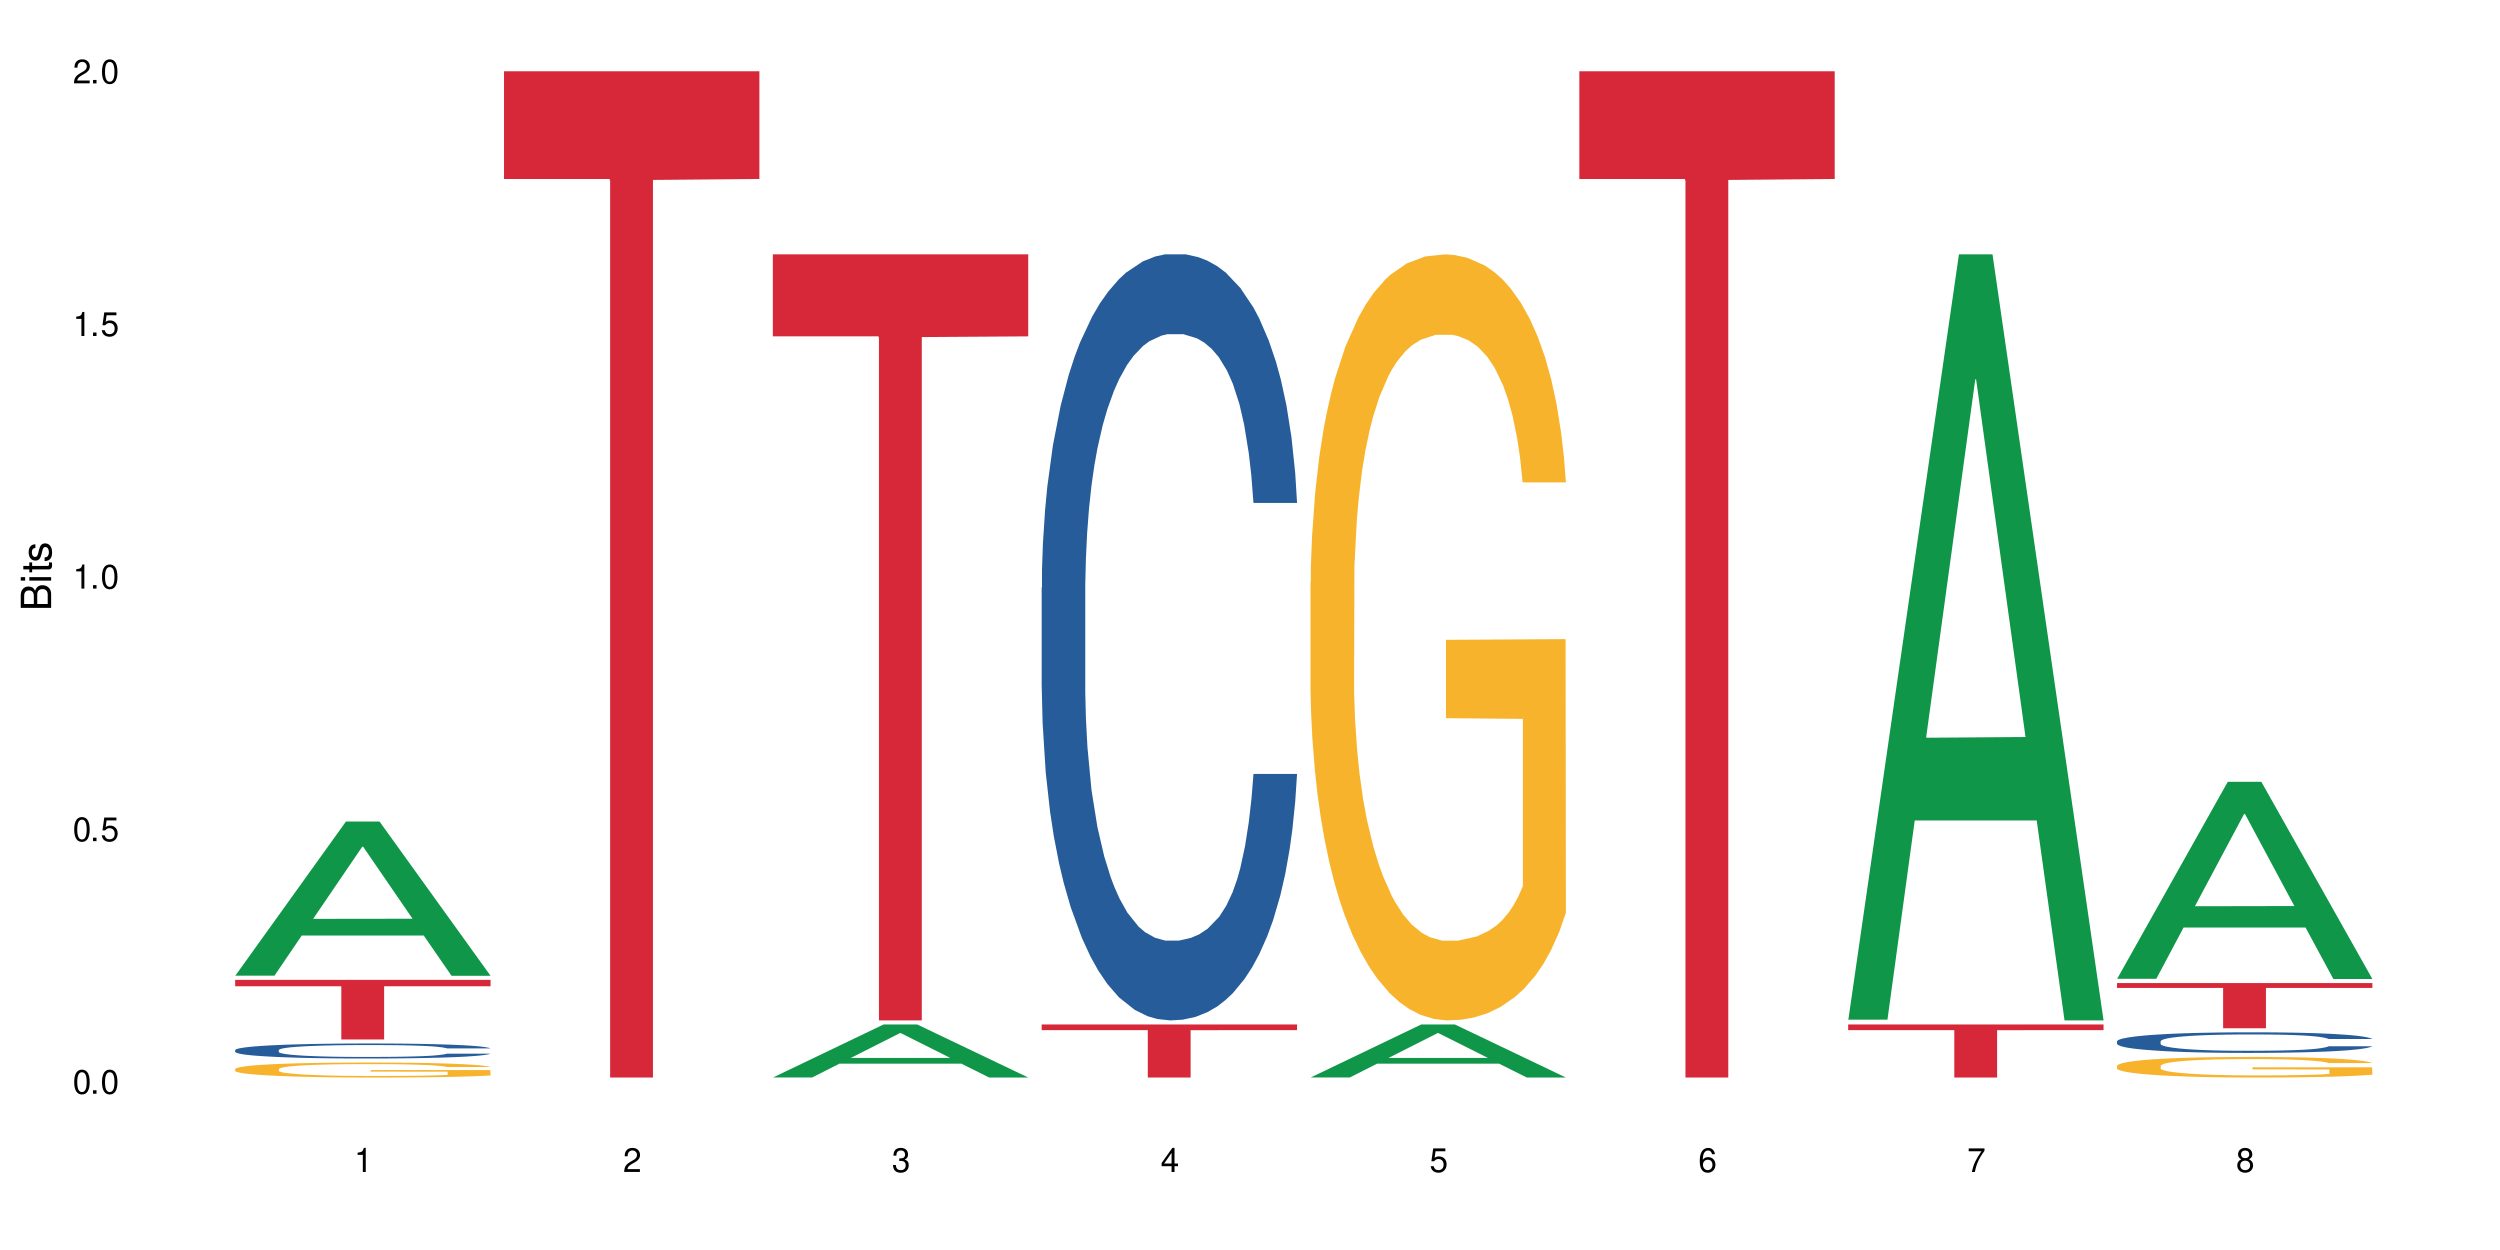
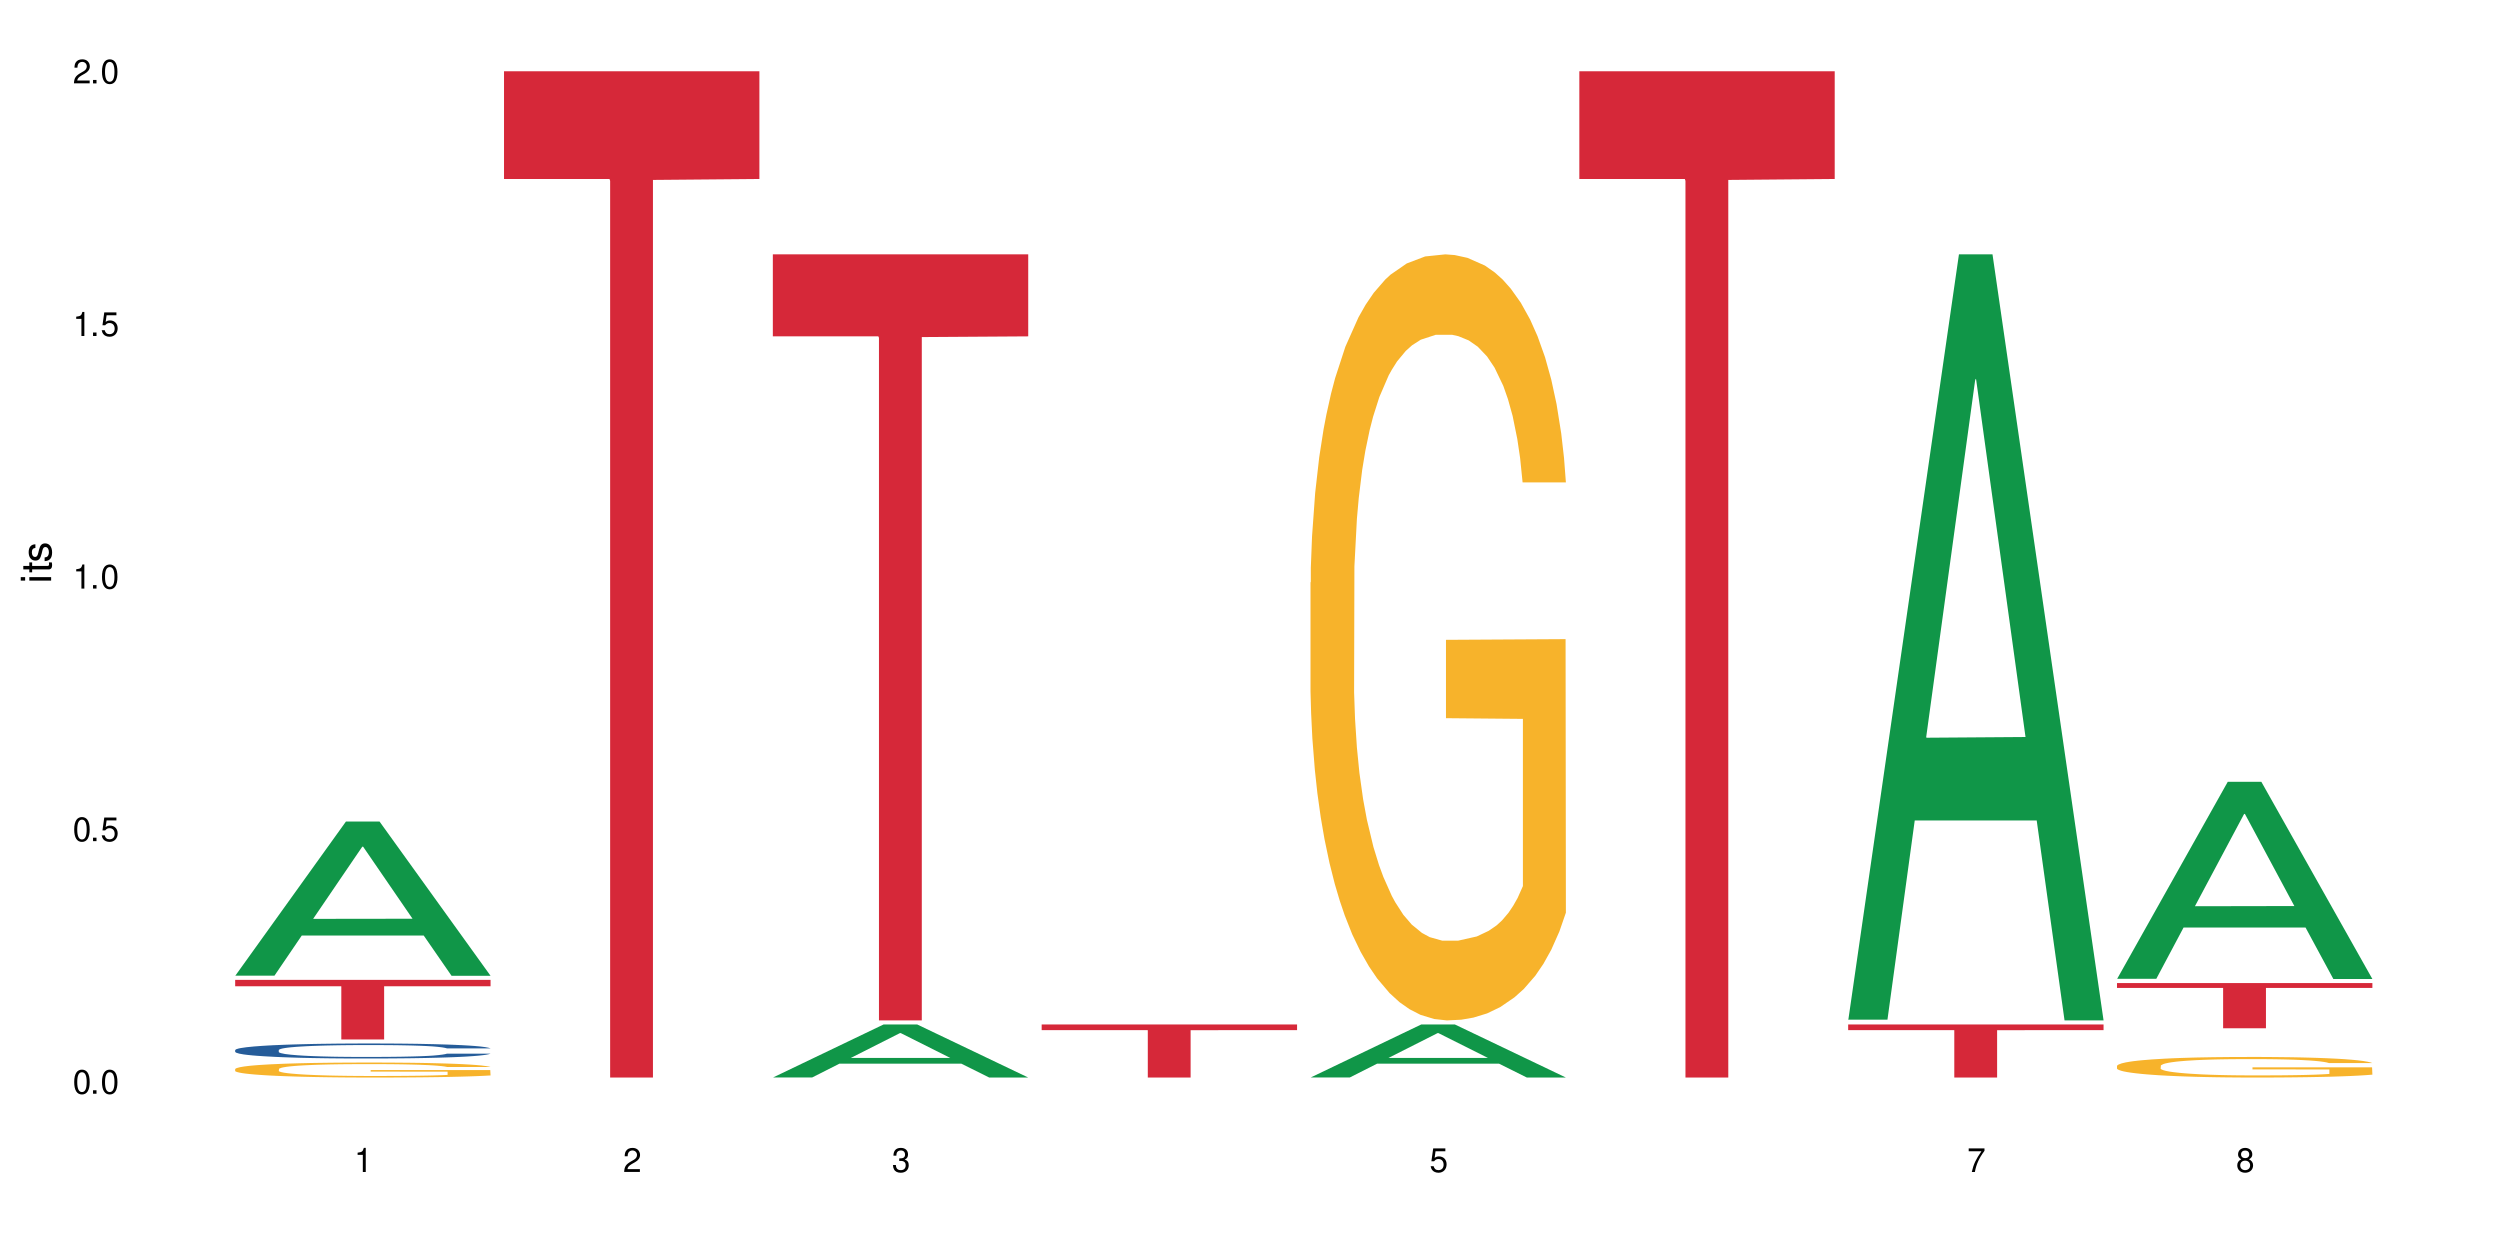
<svg xmlns="http://www.w3.org/2000/svg" xmlns:xlink="http://www.w3.org/1999/xlink" width="720" height="360" viewBox="0 0 720 360">
  <defs>
    <g>
      <g id="glyph-0-0">
</g>
      <g id="glyph-0-1">
        <path d="M 2.641 -6.938 C 2 -6.938 1.422 -6.656 1.078 -6.172 C 0.641 -5.562 0.406 -4.641 0.406 -3.359 C 0.406 -1.016 1.188 0.219 2.641 0.219 C 4.078 0.219 4.859 -1.016 4.859 -3.297 C 4.859 -4.641 4.656 -5.547 4.203 -6.172 C 3.844 -6.656 3.281 -6.938 2.641 -6.938 Z M 2.641 -6.188 C 3.547 -6.188 4 -5.25 4 -3.375 C 4 -1.406 3.562 -0.484 2.625 -0.484 C 1.734 -0.484 1.281 -1.438 1.281 -3.344 C 1.281 -5.25 1.734 -6.188 2.641 -6.188 Z M 2.641 -6.188 " />
      </g>
      <g id="glyph-0-2">
        <path d="M 1.828 -1 L 0.828 -1 L 0.828 0 L 1.828 0 Z M 1.828 -1 " />
      </g>
      <g id="glyph-0-3">
        <path d="M 4.562 -6.797 L 1.062 -6.797 L 0.547 -3.094 L 1.328 -3.094 C 1.719 -3.562 2.047 -3.734 2.578 -3.734 C 3.484 -3.734 4.062 -3.109 4.062 -2.094 C 4.062 -1.125 3.484 -0.531 2.578 -0.531 C 1.828 -0.531 1.375 -0.906 1.188 -1.672 L 0.328 -1.672 C 0.453 -1.109 0.547 -0.844 0.75 -0.594 C 1.125 -0.078 1.828 0.219 2.594 0.219 C 3.969 0.219 4.922 -0.781 4.922 -2.219 C 4.922 -3.562 4.031 -4.484 2.719 -4.484 C 2.25 -4.484 1.859 -4.359 1.469 -4.062 L 1.734 -5.969 L 4.562 -5.969 Z M 4.562 -6.797 " />
      </g>
      <g id="glyph-0-4">
        <path d="M 2.484 -4.938 L 2.484 0 L 3.328 0 L 3.328 -6.938 L 2.766 -6.938 C 2.469 -5.875 2.281 -5.734 0.984 -5.562 L 0.984 -4.938 Z M 2.484 -4.938 " />
      </g>
      <g id="glyph-0-5">
        <path d="M 4.859 -0.828 L 1.281 -0.828 C 1.359 -1.406 1.672 -1.781 2.5 -2.281 L 3.469 -2.828 C 4.406 -3.344 4.906 -4.062 4.906 -4.906 C 4.906 -5.484 4.672 -6.031 4.266 -6.406 C 3.859 -6.766 3.375 -6.938 2.719 -6.938 C 1.859 -6.938 1.219 -6.625 0.844 -6.031 C 0.609 -5.672 0.5 -5.234 0.484 -4.531 L 1.328 -4.531 C 1.359 -5.016 1.406 -5.281 1.531 -5.516 C 1.75 -5.938 2.188 -6.203 2.703 -6.203 C 3.469 -6.203 4.031 -5.641 4.031 -4.891 C 4.031 -4.344 3.719 -3.859 3.125 -3.516 L 2.234 -3 C 0.812 -2.172 0.406 -1.531 0.328 -0.016 L 4.859 -0.016 Z M 4.859 -0.828 " />
      </g>
      <g id="glyph-0-6">
        <path d="M 2.125 -3.188 L 2.578 -3.188 C 3.5 -3.188 3.984 -2.766 3.984 -1.922 C 3.984 -1.062 3.469 -0.531 2.594 -0.531 C 1.656 -0.531 1.203 -1 1.156 -2.016 L 0.312 -2.016 C 0.344 -1.453 0.438 -1.094 0.609 -0.781 C 0.953 -0.109 1.625 0.219 2.547 0.219 C 3.953 0.219 4.859 -0.625 4.859 -1.938 C 4.859 -2.828 4.516 -3.297 3.703 -3.594 C 4.344 -3.844 4.656 -4.328 4.656 -5.031 C 4.656 -6.219 3.875 -6.938 2.578 -6.938 C 1.203 -6.938 0.484 -6.172 0.453 -4.703 L 1.297 -4.703 C 1.312 -5.125 1.344 -5.359 1.453 -5.578 C 1.641 -5.969 2.062 -6.203 2.594 -6.203 C 3.344 -6.203 3.797 -5.75 3.797 -5 C 3.797 -4.516 3.609 -4.219 3.25 -4.047 C 3.016 -3.953 2.703 -3.922 2.125 -3.906 Z M 2.125 -3.188 " />
      </g>
      <g id="glyph-0-7">
-         <path d="M 3.141 -1.672 L 3.141 0 L 3.984 0 L 3.984 -1.672 L 4.984 -1.672 L 4.984 -2.438 L 3.984 -2.438 L 3.984 -6.938 L 3.359 -6.938 L 0.266 -2.578 L 0.266 -1.672 Z M 3.141 -2.438 L 1 -2.438 L 3.141 -5.5 Z M 3.141 -2.438 " />
-       </g>
+         </g>
      <g id="glyph-0-8">
-         <path d="M 4.781 -5.125 C 4.609 -6.266 3.891 -6.938 2.844 -6.938 C 2.094 -6.938 1.422 -6.578 1.031 -5.953 C 0.594 -5.266 0.406 -4.422 0.406 -3.172 C 0.406 -2 0.578 -1.25 0.984 -0.641 C 1.359 -0.078 1.953 0.219 2.703 0.219 C 3.984 0.219 4.922 -0.75 4.922 -2.094 C 4.922 -3.375 4.062 -4.281 2.844 -4.281 C 2.172 -4.281 1.641 -4.031 1.281 -3.516 C 1.281 -5.234 1.828 -6.188 2.797 -6.188 C 3.391 -6.188 3.797 -5.797 3.938 -5.125 Z M 2.734 -3.531 C 3.547 -3.531 4.062 -2.953 4.062 -2.031 C 4.062 -1.156 3.484 -0.531 2.703 -0.531 C 1.922 -0.531 1.328 -1.188 1.328 -2.078 C 1.328 -2.938 1.906 -3.531 2.734 -3.531 Z M 2.734 -3.531 " />
-       </g>
+         </g>
      <g id="glyph-0-9">
        <path d="M 4.984 -6.797 L 0.438 -6.797 L 0.438 -5.969 L 4.109 -5.969 C 2.5 -3.656 1.828 -2.234 1.328 0 L 2.219 0 C 2.594 -2.172 3.453 -4.047 4.984 -6.094 Z M 4.984 -6.797 " />
      </g>
      <g id="glyph-0-10">
        <path d="M 3.75 -3.656 C 4.469 -4.094 4.688 -4.438 4.688 -5.078 C 4.688 -6.172 3.844 -6.938 2.641 -6.938 C 1.438 -6.938 0.594 -6.172 0.594 -5.094 C 0.594 -4.438 0.812 -4.094 1.516 -3.656 C 0.734 -3.266 0.359 -2.703 0.359 -1.922 C 0.359 -0.656 1.281 0.219 2.641 0.219 C 3.984 0.219 4.922 -0.656 4.922 -1.922 C 4.922 -2.703 4.531 -3.266 3.75 -3.656 Z M 2.641 -6.188 C 3.359 -6.188 3.812 -5.75 3.812 -5.062 C 3.812 -4.406 3.344 -3.984 2.641 -3.984 C 1.922 -3.984 1.453 -4.406 1.453 -5.078 C 1.453 -5.75 1.922 -6.188 2.641 -6.188 Z M 2.641 -3.266 C 3.484 -3.266 4.062 -2.719 4.062 -1.906 C 4.062 -1.078 3.484 -0.531 2.625 -0.531 C 1.797 -0.531 1.219 -1.094 1.219 -1.906 C 1.219 -2.719 1.781 -3.266 2.641 -3.266 Z M 2.641 -3.266 " />
      </g>
      <g id="glyph-1-0">
</g>
      <g id="glyph-1-1">
-         <path d="M 0 -0.953 L 0 -4.891 C 0 -5.719 -0.234 -6.344 -0.734 -6.797 C -1.188 -7.234 -1.812 -7.469 -2.5 -7.469 C -3.547 -7.469 -4.188 -7 -4.625 -5.875 C -4.984 -6.688 -5.625 -7.094 -6.531 -7.094 C -7.172 -7.094 -7.734 -6.859 -8.141 -6.391 C -8.562 -5.922 -8.75 -5.344 -8.75 -4.5 L -8.75 -0.953 Z M -4.984 -2.062 L -7.766 -2.062 L -7.766 -4.219 C -7.766 -4.844 -7.688 -5.203 -7.453 -5.5 C -7.219 -5.812 -6.859 -5.969 -6.375 -5.969 C -5.891 -5.969 -5.531 -5.812 -5.297 -5.5 C -5.062 -5.203 -4.984 -4.844 -4.984 -4.219 Z M -0.984 -2.062 L -4 -2.062 L -4 -4.781 C -4 -5.766 -3.438 -6.359 -2.484 -6.359 C -1.547 -6.359 -0.984 -5.766 -0.984 -4.781 Z M -0.984 -2.062 " />
-       </g>
+         </g>
      <g id="glyph-1-2">
        <path d="M -6.281 -1.797 L -6.281 -0.797 L 0 -0.797 L 0 -1.797 Z M -8.75 -1.797 L -8.75 -0.797 L -7.484 -0.797 L -7.484 -1.797 Z M -8.75 -1.797 " />
      </g>
      <g id="glyph-1-3">
        <path d="M -6.281 -3.047 L -6.281 -2.016 L -8.016 -2.016 L -8.016 -1.016 L -6.281 -1.016 L -6.281 -0.172 L -5.469 -0.172 L -5.469 -1.016 L -0.719 -1.016 C -0.078 -1.016 0.281 -1.453 0.281 -2.234 C 0.281 -2.5 0.25 -2.719 0.188 -3.047 L -0.641 -3.047 C -0.609 -2.906 -0.594 -2.766 -0.594 -2.562 C -0.594 -2.141 -0.719 -2.016 -1.156 -2.016 L -5.469 -2.016 L -5.469 -3.047 Z M -6.281 -3.047 " />
      </g>
      <g id="glyph-1-4">
        <path d="M -4.531 -5.25 C -5.766 -5.25 -6.469 -4.422 -6.469 -2.969 C -6.469 -1.516 -5.719 -0.562 -4.547 -0.562 C -3.562 -0.562 -3.094 -1.062 -2.734 -2.562 L -2.516 -3.484 C -2.344 -4.188 -2.094 -4.469 -1.641 -4.469 C -1.047 -4.469 -0.641 -3.875 -0.641 -3 C -0.641 -2.453 -0.797 -2 -1.062 -1.75 C -1.25 -1.594 -1.422 -1.531 -1.875 -1.469 L -1.875 -0.406 C -0.422 -0.453 0.281 -1.266 0.281 -2.922 C 0.281 -4.5 -0.5 -5.516 -1.719 -5.516 C -2.656 -5.516 -3.172 -4.984 -3.469 -3.734 L -3.703 -2.766 C -3.891 -1.953 -4.156 -1.609 -4.594 -1.609 C -5.188 -1.609 -5.547 -2.125 -5.547 -2.938 C -5.547 -3.75 -5.203 -4.172 -4.531 -4.203 Z M -4.531 -5.25 " />
      </g>
    </g>
  </defs>
  <rect x="-72" y="-36" width="864" height="432" fill="rgb(100%, 100%, 100%)" fill-opacity="1" />
  <path fill-rule="nonzero" fill="rgb(6.275%, 58.824%, 28.235%)" fill-opacity="1" d="M 67.73 280.992 L 67.809 280.949 L 99.637 236.594 L 109.301 236.594 L 141.281 281.031 L 130.047 281.031 L 122.031 269.434 L 86.906 269.434 L 79.047 280.992 L 67.73 280.992 L 90.285 264.633 L 118.809 264.594 L 104.586 243.855 L 104.43 243.812 L 104.27 243.938 L 90.207 264.594 L 90.285 264.633 Z M 67.73 280.992 " />
  <path fill-rule="nonzero" fill="rgb(14.51%, 36.078%, 60%)" fill-opacity="1" d="M 67.73 302.406 L 67.82 302.402 L 67.82 302.309 L 68.09 302.16 L 68.719 301.969 L 69.344 301.84 L 70.961 301.605 L 73.203 301.379 L 75.535 301.207 L 77.238 301.105 L 78.766 301.023 L 82.262 300.879 L 84.504 300.805 L 86.926 300.738 L 89.887 300.668 L 92.039 300.629 L 96.883 300.566 L 100.469 300.539 L 103.25 300.527 L 109.262 300.527 L 112.848 300.543 L 115.449 300.562 L 118.32 300.594 L 120.742 300.629 L 124.957 300.719 L 128.727 300.828 L 130.43 300.891 L 133.121 301.012 L 135.184 301.133 L 136.617 301.234 L 138.234 301.379 L 139.668 301.559 L 140.746 301.762 L 141.281 301.93 L 128.727 301.93 L 128.098 301.773 L 127.379 301.648 L 126.035 301.488 L 124.688 301.371 L 122.805 301.258 L 121.102 301.184 L 118.77 301.109 L 116.707 301.062 L 114.555 301.023 L 112.488 301 L 108.543 300.977 L 103.969 300.977 L 102.266 300.984 L 98.766 301.016 L 96.883 301.047 L 94.191 301.102 L 92.309 301.152 L 90.066 301.23 L 88.539 301.297 L 86.656 301.402 L 85.312 301.492 L 83.785 301.621 L 82.891 301.719 L 82.082 301.832 L 81.363 301.961 L 80.828 302.098 L 80.469 302.246 L 80.289 302.387 L 80.289 303 L 80.469 303.141 L 80.918 303.309 L 82.082 303.551 L 83.785 303.758 L 85.762 303.926 L 87.645 304.043 L 88.719 304.098 L 90.156 304.16 L 92.398 304.238 L 95.629 304.32 L 97.512 304.352 L 100.383 304.383 L 103.34 304.398 L 107.289 304.398 L 110.785 304.383 L 113.117 304.363 L 115.539 304.332 L 118.859 304.262 L 120.922 304.199 L 122.715 304.125 L 124.062 304.051 L 124.957 303.988 L 126.305 303.863 L 127.379 303.73 L 128.188 303.594 L 128.727 303.457 L 141.281 303.457 L 140.746 303.617 L 139.938 303.77 L 139.129 303.883 L 137.875 304.023 L 136.441 304.145 L 134.375 304.285 L 132.672 304.375 L 130.43 304.473 L 128.367 304.547 L 126.125 304.613 L 122.805 304.695 L 120.652 304.734 L 118.32 304.77 L 115.539 304.801 L 112.043 304.828 L 108.273 304.844 L 104.777 304.848 L 101.008 304.84 L 98.227 304.824 L 94.551 304.789 L 89.977 304.719 L 86.656 304.645 L 84.055 304.566 L 81.812 304.488 L 79.301 304.383 L 76.074 304.207 L 74.098 304.074 L 72.754 303.965 L 71.23 303.809 L 70.152 303.672 L 68.898 303.449 L 68 303.168 L 67.73 302.953 Z M 67.73 302.406 " />
  <path fill-rule="nonzero" fill="rgb(96.863%, 70.196%, 16.863%)" fill-opacity="1" d="M 67.73 307.863 L 67.82 307.859 L 67.82 307.781 L 68.18 307.602 L 69.078 307.359 L 70.242 307.156 L 71.5 307 L 72.305 306.914 L 73.652 306.797 L 74.816 306.711 L 77.777 306.531 L 81.543 306.367 L 83.609 306.297 L 85.941 306.23 L 89.258 306.152 L 90.785 306.125 L 95.449 306.062 L 100.738 306.023 L 106.57 306.012 L 109.262 306.016 L 112.938 306.031 L 117.961 306.074 L 120.832 306.113 L 123.074 306.152 L 125.406 306.207 L 128.277 306.285 L 130.969 306.379 L 133.121 306.473 L 135.273 306.594 L 137.066 306.719 L 138.594 306.855 L 139.938 307.023 L 140.746 307.16 L 141.281 307.297 L 128.816 307.297 L 128.098 307.16 L 127.289 307.055 L 125.945 306.922 L 124.598 306.828 L 123.254 306.754 L 120.742 306.652 L 118.59 306.59 L 115.898 306.531 L 113.297 306.496 L 110.336 306.473 L 108.543 306.465 L 103.789 306.465 L 99.484 306.492 L 96.973 306.523 L 95.18 306.555 L 92.668 306.617 L 91.141 306.664 L 90.246 306.695 L 87.555 306.816 L 85.762 306.926 L 84.773 307.004 L 83.52 307.121 L 82.621 307.227 L 81.633 307.387 L 81.098 307.504 L 80.379 307.773 L 80.289 308.48 L 80.559 308.633 L 81.098 308.793 L 81.812 308.938 L 82.891 309.086 L 83.965 309.199 L 85.852 309.355 L 87.465 309.457 L 88.719 309.523 L 91.141 309.629 L 92.129 309.664 L 94.461 309.738 L 96.883 309.793 L 99.844 309.84 L 102.086 309.863 L 105.672 309.883 L 110.246 309.883 L 115.629 309.859 L 119.039 309.828 L 121.371 309.797 L 122.895 309.77 L 124.777 309.727 L 126.125 309.684 L 127.379 309.641 L 128.906 309.574 L 128.906 308.633 L 106.75 308.629 L 106.75 308.188 L 141.195 308.184 L 141.281 309.727 L 139.398 309.832 L 137.066 309.934 L 134.824 310.012 L 132.492 310.078 L 129.176 310.156 L 126.484 310.203 L 122.355 310.258 L 118.59 310.293 L 114.645 310.316 L 111.145 310.328 L 107.02 310.332 L 103.34 310.324 L 99.395 310.301 L 96.254 310.27 L 93.383 310.23 L 90.516 310.18 L 86.926 310.098 L 84.594 310.027 L 82.172 309.945 L 79.75 309.848 L 77.598 309.742 L 76.164 309.656 L 74.727 309.562 L 73.203 309.445 L 71.766 309.309 L 70.691 309.188 L 69.703 309.051 L 68.988 308.918 L 68.27 308.742 L 67.91 308.602 L 67.73 308.477 Z M 67.73 307.863 " />
  <path fill-rule="nonzero" fill="rgb(83.922%, 15.686%, 22.353%)" fill-opacity="1" d="M 67.73 282.195 L 141.281 282.195 L 141.281 284.035 L 110.629 284.051 L 110.629 299.363 L 98.297 299.363 L 98.297 284.066 L 98.117 284.035 L 67.73 284.035 Z M 67.73 282.195 " />
  <path fill-rule="nonzero" fill="rgb(83.922%, 15.686%, 22.353%)" fill-opacity="1" d="M 145.156 20.527 L 218.707 20.527 L 218.707 51.547 L 188.051 51.82 L 188.051 310.332 L 175.719 310.332 L 175.719 52.094 L 175.539 51.547 L 145.156 51.547 Z M 145.156 20.527 " />
  <path fill-rule="nonzero" fill="rgb(6.275%, 58.824%, 28.235%)" fill-opacity="1" d="M 222.578 310.316 L 222.656 310.305 L 254.48 295.043 L 264.148 295.043 L 296.129 310.332 L 284.895 310.332 L 276.879 306.34 L 241.75 306.34 L 233.895 310.316 L 222.578 310.316 L 245.129 304.691 L 273.656 304.676 L 259.434 297.539 L 259.273 297.523 L 259.117 297.566 L 245.051 304.676 L 245.129 304.691 Z M 222.578 310.316 " />
  <path fill-rule="nonzero" fill="rgb(83.922%, 15.686%, 22.353%)" fill-opacity="1" d="M 222.578 73.254 L 296.129 73.254 L 296.129 96.871 L 265.477 97.078 L 265.477 293.879 L 253.141 293.879 L 253.141 97.285 L 252.965 96.871 L 222.578 96.871 Z M 222.578 73.254 " />
-   <path fill-rule="nonzero" fill="rgb(14.51%, 36.078%, 60%)" fill-opacity="1" d="M 300 169.25 L 300.09 169.047 L 300.09 164.207 L 300.359 156.543 L 300.988 146.863 L 301.617 140.207 L 303.23 128.309 L 305.473 116.816 L 307.805 107.941 L 309.508 102.699 L 311.035 98.664 L 314.531 91.203 L 316.773 87.371 L 319.195 83.945 L 322.156 80.516 L 324.309 78.5 L 329.152 75.273 L 332.742 73.859 L 335.52 73.254 L 341.531 73.254 L 345.117 74.062 L 347.719 75.07 L 350.59 76.684 L 353.012 78.5 L 357.227 82.938 L 360.996 88.582 L 362.699 91.809 L 365.391 98.059 L 367.453 104.109 L 368.891 109.355 L 370.504 116.816 L 371.938 125.891 L 373.016 136.176 L 373.555 144.848 L 360.996 144.848 L 360.367 136.781 L 359.648 130.527 L 358.305 122.262 L 356.961 116.41 L 355.074 110.562 L 353.371 106.73 L 351.039 102.902 L 348.977 100.48 L 346.824 98.664 L 344.762 97.457 L 340.812 96.246 L 336.238 96.246 L 334.535 96.648 L 331.035 98.262 L 329.152 99.676 L 326.461 102.496 L 324.578 105.117 L 322.336 109.152 L 320.812 112.582 L 318.926 117.824 L 317.582 122.461 L 316.059 129.117 L 315.16 134.16 L 314.352 139.805 L 313.637 146.461 L 313.098 153.52 L 312.738 160.98 L 312.559 168.238 L 312.559 199.5 L 312.738 206.758 L 313.188 215.227 L 314.352 227.531 L 316.059 238.219 L 318.031 246.688 L 319.914 252.738 L 320.992 255.562 L 322.426 258.789 L 324.668 262.82 L 327.898 266.855 L 329.781 268.469 L 332.652 270.082 L 335.609 270.887 L 339.559 270.887 L 343.055 270.082 L 345.387 269.074 L 347.809 267.461 L 351.129 264.031 L 353.191 260.805 L 354.984 256.973 L 356.332 253.141 L 357.227 249.914 L 358.574 243.664 L 359.648 236.805 L 360.457 229.746 L 360.996 222.891 L 373.555 222.891 L 373.016 230.957 L 372.207 238.824 L 371.402 244.672 L 370.145 251.73 L 368.711 257.98 L 366.645 265.039 L 364.941 269.676 L 362.699 274.719 L 360.637 278.551 L 358.395 281.98 L 355.074 286.012 L 352.922 288.027 L 350.59 289.844 L 347.809 291.457 L 344.312 292.867 L 340.543 293.676 L 337.047 293.879 L 333.277 293.473 L 330.5 292.668 L 326.82 290.852 L 322.246 287.223 L 318.926 283.391 L 316.324 279.559 L 314.082 275.527 L 311.57 270.082 L 308.344 261.207 L 306.371 254.352 L 305.023 248.703 L 303.5 240.84 L 302.422 233.781 L 301.168 222.488 L 300.27 208.168 L 300 197.078 Z M 300 169.25 " />
  <path fill-rule="nonzero" fill="rgb(83.922%, 15.686%, 22.353%)" fill-opacity="1" d="M 300 295.043 L 373.555 295.043 L 373.555 296.68 L 342.898 296.691 L 342.898 310.332 L 330.566 310.332 L 330.566 296.707 L 330.387 296.68 L 300 296.68 Z M 300 295.043 " />
  <path fill-rule="nonzero" fill="rgb(6.275%, 58.824%, 28.235%)" fill-opacity="1" d="M 377.426 310.316 L 377.504 310.305 L 409.328 295.043 L 418.992 295.043 L 450.977 310.332 L 439.738 310.332 L 431.723 306.34 L 396.598 306.34 L 388.738 310.316 L 377.426 310.316 L 399.977 304.691 L 428.504 304.676 L 414.277 297.539 L 414.121 297.523 L 413.965 297.566 L 399.898 304.676 L 399.977 304.691 Z M 377.426 310.316 " />
  <path fill-rule="nonzero" fill="rgb(96.863%, 70.196%, 16.863%)" fill-opacity="1" d="M 377.426 167.75 L 377.516 167.547 L 377.516 163.52 L 377.871 154.453 L 378.77 141.961 L 379.938 131.684 L 381.191 123.625 L 382 119.395 L 383.344 113.352 L 384.512 108.918 L 387.469 99.852 L 391.238 91.391 L 393.301 87.762 L 395.633 84.336 L 398.953 80.508 L 400.477 79.098 L 405.141 75.875 L 410.434 73.859 L 416.262 73.254 L 418.953 73.457 L 422.633 74.262 L 427.656 76.48 L 430.527 78.496 L 432.77 80.508 L 435.102 83.129 L 437.969 87.156 L 440.66 91.992 L 442.812 96.828 L 444.969 102.875 L 446.762 109.32 L 448.285 116.371 L 449.633 124.836 L 450.438 131.887 L 450.977 138.938 L 438.508 138.938 L 437.789 131.887 L 436.984 126.445 L 435.637 119.797 L 434.293 114.961 L 432.949 111.133 L 430.438 105.895 L 428.281 102.672 L 425.594 99.852 L 422.992 98.039 L 420.031 96.828 L 418.238 96.426 L 413.484 96.426 L 409.176 97.836 L 406.664 99.449 L 404.871 101.059 L 402.359 104.082 L 400.836 106.5 L 399.938 108.113 L 397.246 114.359 L 395.453 120 L 394.469 123.828 L 393.211 129.871 L 392.312 135.312 L 391.328 143.371 L 390.789 149.414 L 390.07 163.117 L 389.98 199.383 L 390.25 207.039 L 390.789 215.301 L 391.508 222.555 L 392.582 230.211 L 393.66 236.051 L 395.543 243.91 L 397.156 249.148 L 398.414 252.574 L 400.836 258.016 L 401.82 259.828 L 404.156 263.453 L 406.574 266.273 L 409.535 268.691 L 411.777 269.902 L 415.367 270.91 L 419.941 270.91 L 425.324 269.699 L 428.73 268.086 L 431.062 266.477 L 432.59 265.066 L 434.473 262.848 L 435.816 260.836 L 437.074 258.617 L 438.598 255.191 L 438.598 207.039 L 416.441 206.836 L 416.441 184.273 L 450.887 184.07 L 450.977 262.848 L 449.094 268.289 L 446.762 273.527 L 444.52 277.559 L 442.188 280.984 L 438.867 284.812 L 436.176 287.227 L 432.051 290.051 L 428.281 291.863 L 424.336 293.07 L 420.84 293.676 L 416.711 293.879 L 413.035 293.473 L 409.086 292.266 L 405.949 290.652 L 403.078 288.641 L 400.207 286.02 L 396.621 281.789 L 394.289 278.363 L 391.867 274.133 L 389.445 269.094 L 387.293 263.656 L 385.855 259.426 L 384.422 254.59 L 382.895 248.543 L 381.461 241.695 L 380.383 235.449 L 379.398 228.395 L 378.68 221.746 L 377.961 212.68 L 377.605 205.426 L 377.426 199.18 Z M 377.426 167.75 " />
  <path fill-rule="nonzero" fill="rgb(83.922%, 15.686%, 22.353%)" fill-opacity="1" d="M 454.848 20.527 L 528.398 20.527 L 528.398 51.547 L 497.746 51.82 L 497.746 310.332 L 485.414 310.332 L 485.414 52.094 L 485.234 51.547 L 454.848 51.547 Z M 454.848 20.527 " />
  <path fill-rule="nonzero" fill="rgb(6.275%, 58.824%, 28.235%)" fill-opacity="1" d="M 532.27 293.672 L 532.352 293.465 L 564.176 73.254 L 573.84 73.254 L 605.824 293.879 L 594.586 293.879 L 586.57 236.289 L 551.445 236.289 L 543.586 293.672 L 532.27 293.672 L 554.824 212.465 L 583.348 212.258 L 569.125 109.301 L 568.969 109.094 L 568.812 109.715 L 554.746 212.258 L 554.824 212.465 Z M 532.27 293.672 " />
  <path fill-rule="nonzero" fill="rgb(83.922%, 15.686%, 22.353%)" fill-opacity="1" d="M 532.27 295.043 L 605.824 295.043 L 605.824 296.68 L 575.168 296.691 L 575.168 310.332 L 562.836 310.332 L 562.836 296.707 L 562.656 296.68 L 532.27 296.68 Z M 532.27 295.043 " />
  <path fill-rule="nonzero" fill="rgb(6.275%, 58.824%, 28.235%)" fill-opacity="1" d="M 609.695 281.902 L 609.773 281.848 L 641.598 225.156 L 651.266 225.156 L 683.246 281.957 L 672.008 281.957 L 663.996 267.129 L 628.867 267.129 L 621.012 281.902 L 609.695 281.902 L 632.246 260.996 L 660.773 260.941 L 646.551 234.438 L 646.391 234.383 L 646.234 234.543 L 632.168 260.941 L 632.246 260.996 Z M 609.695 281.902 " />
-   <path fill-rule="nonzero" fill="rgb(14.51%, 36.078%, 60%)" fill-opacity="1" d="M 609.695 299.887 L 609.785 299.883 L 609.785 299.754 L 610.055 299.547 L 610.68 299.285 L 611.309 299.109 L 612.922 298.789 L 615.164 298.48 L 617.5 298.242 L 619.203 298.098 L 620.727 297.992 L 624.227 297.789 L 626.469 297.688 L 628.891 297.594 L 631.852 297.504 L 634.004 297.449 L 638.848 297.363 L 642.434 297.324 L 645.215 297.309 L 651.223 297.309 L 654.812 297.328 L 657.414 297.355 L 660.285 297.398 L 662.707 297.449 L 666.922 297.566 L 670.688 297.719 L 672.395 297.809 L 675.086 297.977 L 677.148 298.137 L 678.582 298.277 L 680.195 298.48 L 681.633 298.723 L 682.707 299 L 683.246 299.234 L 670.688 299.234 L 670.062 299.016 L 669.344 298.848 L 667.996 298.625 L 666.652 298.469 L 664.77 298.312 L 663.066 298.207 L 660.734 298.105 L 658.668 298.039 L 656.516 297.992 L 654.453 297.957 L 650.508 297.926 L 645.934 297.926 L 644.227 297.938 L 640.73 297.98 L 638.848 298.02 L 636.156 298.094 L 634.273 298.164 L 632.027 298.273 L 630.504 298.363 L 628.621 298.508 L 627.273 298.629 L 625.75 298.809 L 624.852 298.945 L 624.047 299.098 L 623.328 299.277 L 622.789 299.465 L 622.43 299.668 L 622.254 299.859 L 622.254 300.703 L 622.43 300.898 L 622.879 301.125 L 624.047 301.453 L 625.75 301.742 L 627.723 301.969 L 629.605 302.133 L 630.684 302.207 L 632.117 302.297 L 634.363 302.402 L 637.59 302.512 L 639.473 302.555 L 642.344 302.598 L 645.305 302.621 L 649.25 302.621 L 652.75 302.598 L 655.082 302.57 L 657.504 302.527 L 660.82 302.438 L 662.887 302.348 L 664.68 302.246 L 666.023 302.145 L 666.922 302.055 L 668.266 301.887 L 669.344 301.703 L 670.152 301.516 L 670.688 301.332 L 683.246 301.332 L 682.707 301.547 L 681.902 301.758 L 681.094 301.914 L 679.84 302.105 L 678.402 302.273 L 676.34 302.465 L 674.637 302.586 L 672.395 302.723 L 670.332 302.828 L 668.086 302.918 L 664.77 303.027 L 662.617 303.082 L 660.285 303.129 L 657.504 303.172 L 654.004 303.211 L 650.238 303.234 L 646.738 303.238 L 642.973 303.227 L 640.191 303.207 L 636.516 303.156 L 631.941 303.059 L 628.621 302.957 L 626.02 302.852 L 623.777 302.746 L 621.266 302.598 L 618.035 302.359 L 616.062 302.176 L 614.719 302.023 L 613.191 301.812 L 612.117 301.621 L 610.859 301.32 L 609.965 300.934 L 609.695 300.637 Z M 609.695 299.887 " />
  <path fill-rule="nonzero" fill="rgb(96.863%, 70.196%, 16.863%)" fill-opacity="1" d="M 609.695 306.941 L 609.785 306.938 L 609.785 306.828 L 610.145 306.586 L 611.039 306.25 L 612.207 305.973 L 613.461 305.758 L 614.27 305.641 L 615.613 305.48 L 616.781 305.359 L 619.742 305.117 L 623.508 304.891 L 625.57 304.793 L 627.902 304.699 L 631.223 304.598 L 632.746 304.559 L 637.41 304.473 L 642.703 304.418 L 648.535 304.402 L 651.223 304.406 L 654.902 304.43 L 659.926 304.488 L 662.797 304.543 L 665.039 304.598 L 667.371 304.668 L 670.242 304.777 L 672.93 304.906 L 675.086 305.035 L 677.238 305.199 L 679.031 305.371 L 680.555 305.562 L 681.902 305.789 L 682.707 305.977 L 683.246 306.168 L 670.777 306.168 L 670.062 305.977 L 669.254 305.832 L 667.91 305.652 L 666.562 305.523 L 665.219 305.422 L 662.707 305.281 L 660.555 305.191 L 657.863 305.117 L 655.262 305.066 L 652.301 305.035 L 650.508 305.023 L 645.754 305.023 L 641.449 305.062 L 638.938 305.105 L 637.141 305.148 L 634.629 305.23 L 633.105 305.297 L 632.207 305.34 L 629.52 305.508 L 627.723 305.66 L 626.738 305.762 L 625.48 305.926 L 624.586 306.07 L 623.598 306.285 L 623.059 306.449 L 622.344 306.816 L 622.254 307.793 L 622.52 308 L 623.059 308.219 L 623.777 308.414 L 624.852 308.621 L 625.93 308.777 L 627.812 308.988 L 629.43 309.129 L 630.684 309.223 L 633.105 309.367 L 634.094 309.418 L 636.426 309.516 L 638.848 309.59 L 641.805 309.656 L 644.047 309.688 L 647.637 309.715 L 652.211 309.715 L 657.594 309.684 L 661 309.641 L 663.332 309.598 L 664.859 309.559 L 666.742 309.5 L 668.086 309.445 L 669.344 309.383 L 670.867 309.293 L 670.867 308 L 648.715 307.992 L 648.715 307.387 L 683.156 307.383 L 683.246 309.5 L 681.363 309.645 L 679.031 309.785 L 676.789 309.895 L 674.457 309.984 L 671.137 310.09 L 668.445 310.152 L 664.32 310.23 L 660.555 310.277 L 656.605 310.312 L 653.109 310.328 L 648.98 310.332 L 645.305 310.32 L 641.359 310.289 L 638.219 310.246 L 635.348 310.191 L 632.477 310.121 L 628.891 310.008 L 626.559 309.914 L 624.137 309.801 L 621.715 309.668 L 619.562 309.52 L 618.125 309.406 L 616.691 309.277 L 615.164 309.113 L 613.73 308.93 L 612.656 308.762 L 611.668 308.574 L 610.949 308.395 L 610.234 308.148 L 609.875 307.953 L 609.695 307.785 Z M 609.695 306.941 " />
  <path fill-rule="nonzero" fill="rgb(83.922%, 15.686%, 22.353%)" fill-opacity="1" d="M 609.695 283.121 L 683.246 283.121 L 683.246 284.516 L 652.594 284.527 L 652.594 296.145 L 640.258 296.145 L 640.258 284.539 L 640.082 284.516 L 609.695 284.516 Z M 609.695 283.121 " />
  <g fill="rgb(0%, 0%, 0%)" fill-opacity="1">
    <use xlink:href="#glyph-0-1" x="20.965" y="314.993" />
    <use xlink:href="#glyph-0-2" x="25.965" y="314.993" />
    <use xlink:href="#glyph-0-1" x="28.965" y="314.993" />
  </g>
  <g fill="rgb(0%, 0%, 0%)" fill-opacity="1">
    <use xlink:href="#glyph-0-1" x="20.965" y="242.251" />
    <use xlink:href="#glyph-0-2" x="25.965" y="242.251" />
    <use xlink:href="#glyph-0-3" x="28.965" y="242.251" />
  </g>
  <g fill="rgb(0%, 0%, 0%)" fill-opacity="1">
    <use xlink:href="#glyph-0-4" x="20.965" y="169.509" />
    <use xlink:href="#glyph-0-2" x="25.965" y="169.509" />
    <use xlink:href="#glyph-0-1" x="28.965" y="169.509" />
  </g>
  <g fill="rgb(0%, 0%, 0%)" fill-opacity="1">
    <use xlink:href="#glyph-0-4" x="20.965" y="96.767" />
    <use xlink:href="#glyph-0-2" x="25.965" y="96.767" />
    <use xlink:href="#glyph-0-3" x="28.965" y="96.767" />
  </g>
  <g fill="rgb(0%, 0%, 0%)" fill-opacity="1">
    <use xlink:href="#glyph-0-5" x="20.965" y="24.024" />
    <use xlink:href="#glyph-0-2" x="25.965" y="24.024" />
    <use xlink:href="#glyph-0-1" x="28.965" y="24.024" />
  </g>
  <g fill="rgb(0%, 0%, 0%)" fill-opacity="1">
    <use xlink:href="#glyph-0-4" x="102.008" y="337.532" />
  </g>
  <g fill="rgb(0%, 0%, 0%)" fill-opacity="1">
    <use xlink:href="#glyph-0-5" x="179.43" y="337.532" />
  </g>
  <g fill="rgb(0%, 0%, 0%)" fill-opacity="1">
    <use xlink:href="#glyph-0-6" x="256.855" y="337.532" />
  </g>
  <g fill="rgb(0%, 0%, 0%)" fill-opacity="1">
    <use xlink:href="#glyph-0-7" x="334.277" y="337.532" />
  </g>
  <g fill="rgb(0%, 0%, 0%)" fill-opacity="1">
    <use xlink:href="#glyph-0-3" x="411.699" y="337.532" />
  </g>
  <g fill="rgb(0%, 0%, 0%)" fill-opacity="1">
    <use xlink:href="#glyph-0-8" x="489.125" y="337.532" />
  </g>
  <g fill="rgb(0%, 0%, 0%)" fill-opacity="1">
    <use xlink:href="#glyph-0-9" x="566.547" y="337.532" />
  </g>
  <g fill="rgb(0%, 0%, 0%)" fill-opacity="1">
    <use xlink:href="#glyph-0-10" x="643.969" y="337.532" />
  </g>
  <g fill="rgb(0%, 0%, 0%)" fill-opacity="1">
    <use xlink:href="#glyph-1-1" x="14.725" y="176.012" />
    <use xlink:href="#glyph-1-2" x="14.725" y="168.012" />
    <use xlink:href="#glyph-1-3" x="14.725" y="165.012" />
    <use xlink:href="#glyph-1-4" x="14.725" y="162.012" />
  </g>
</svg>